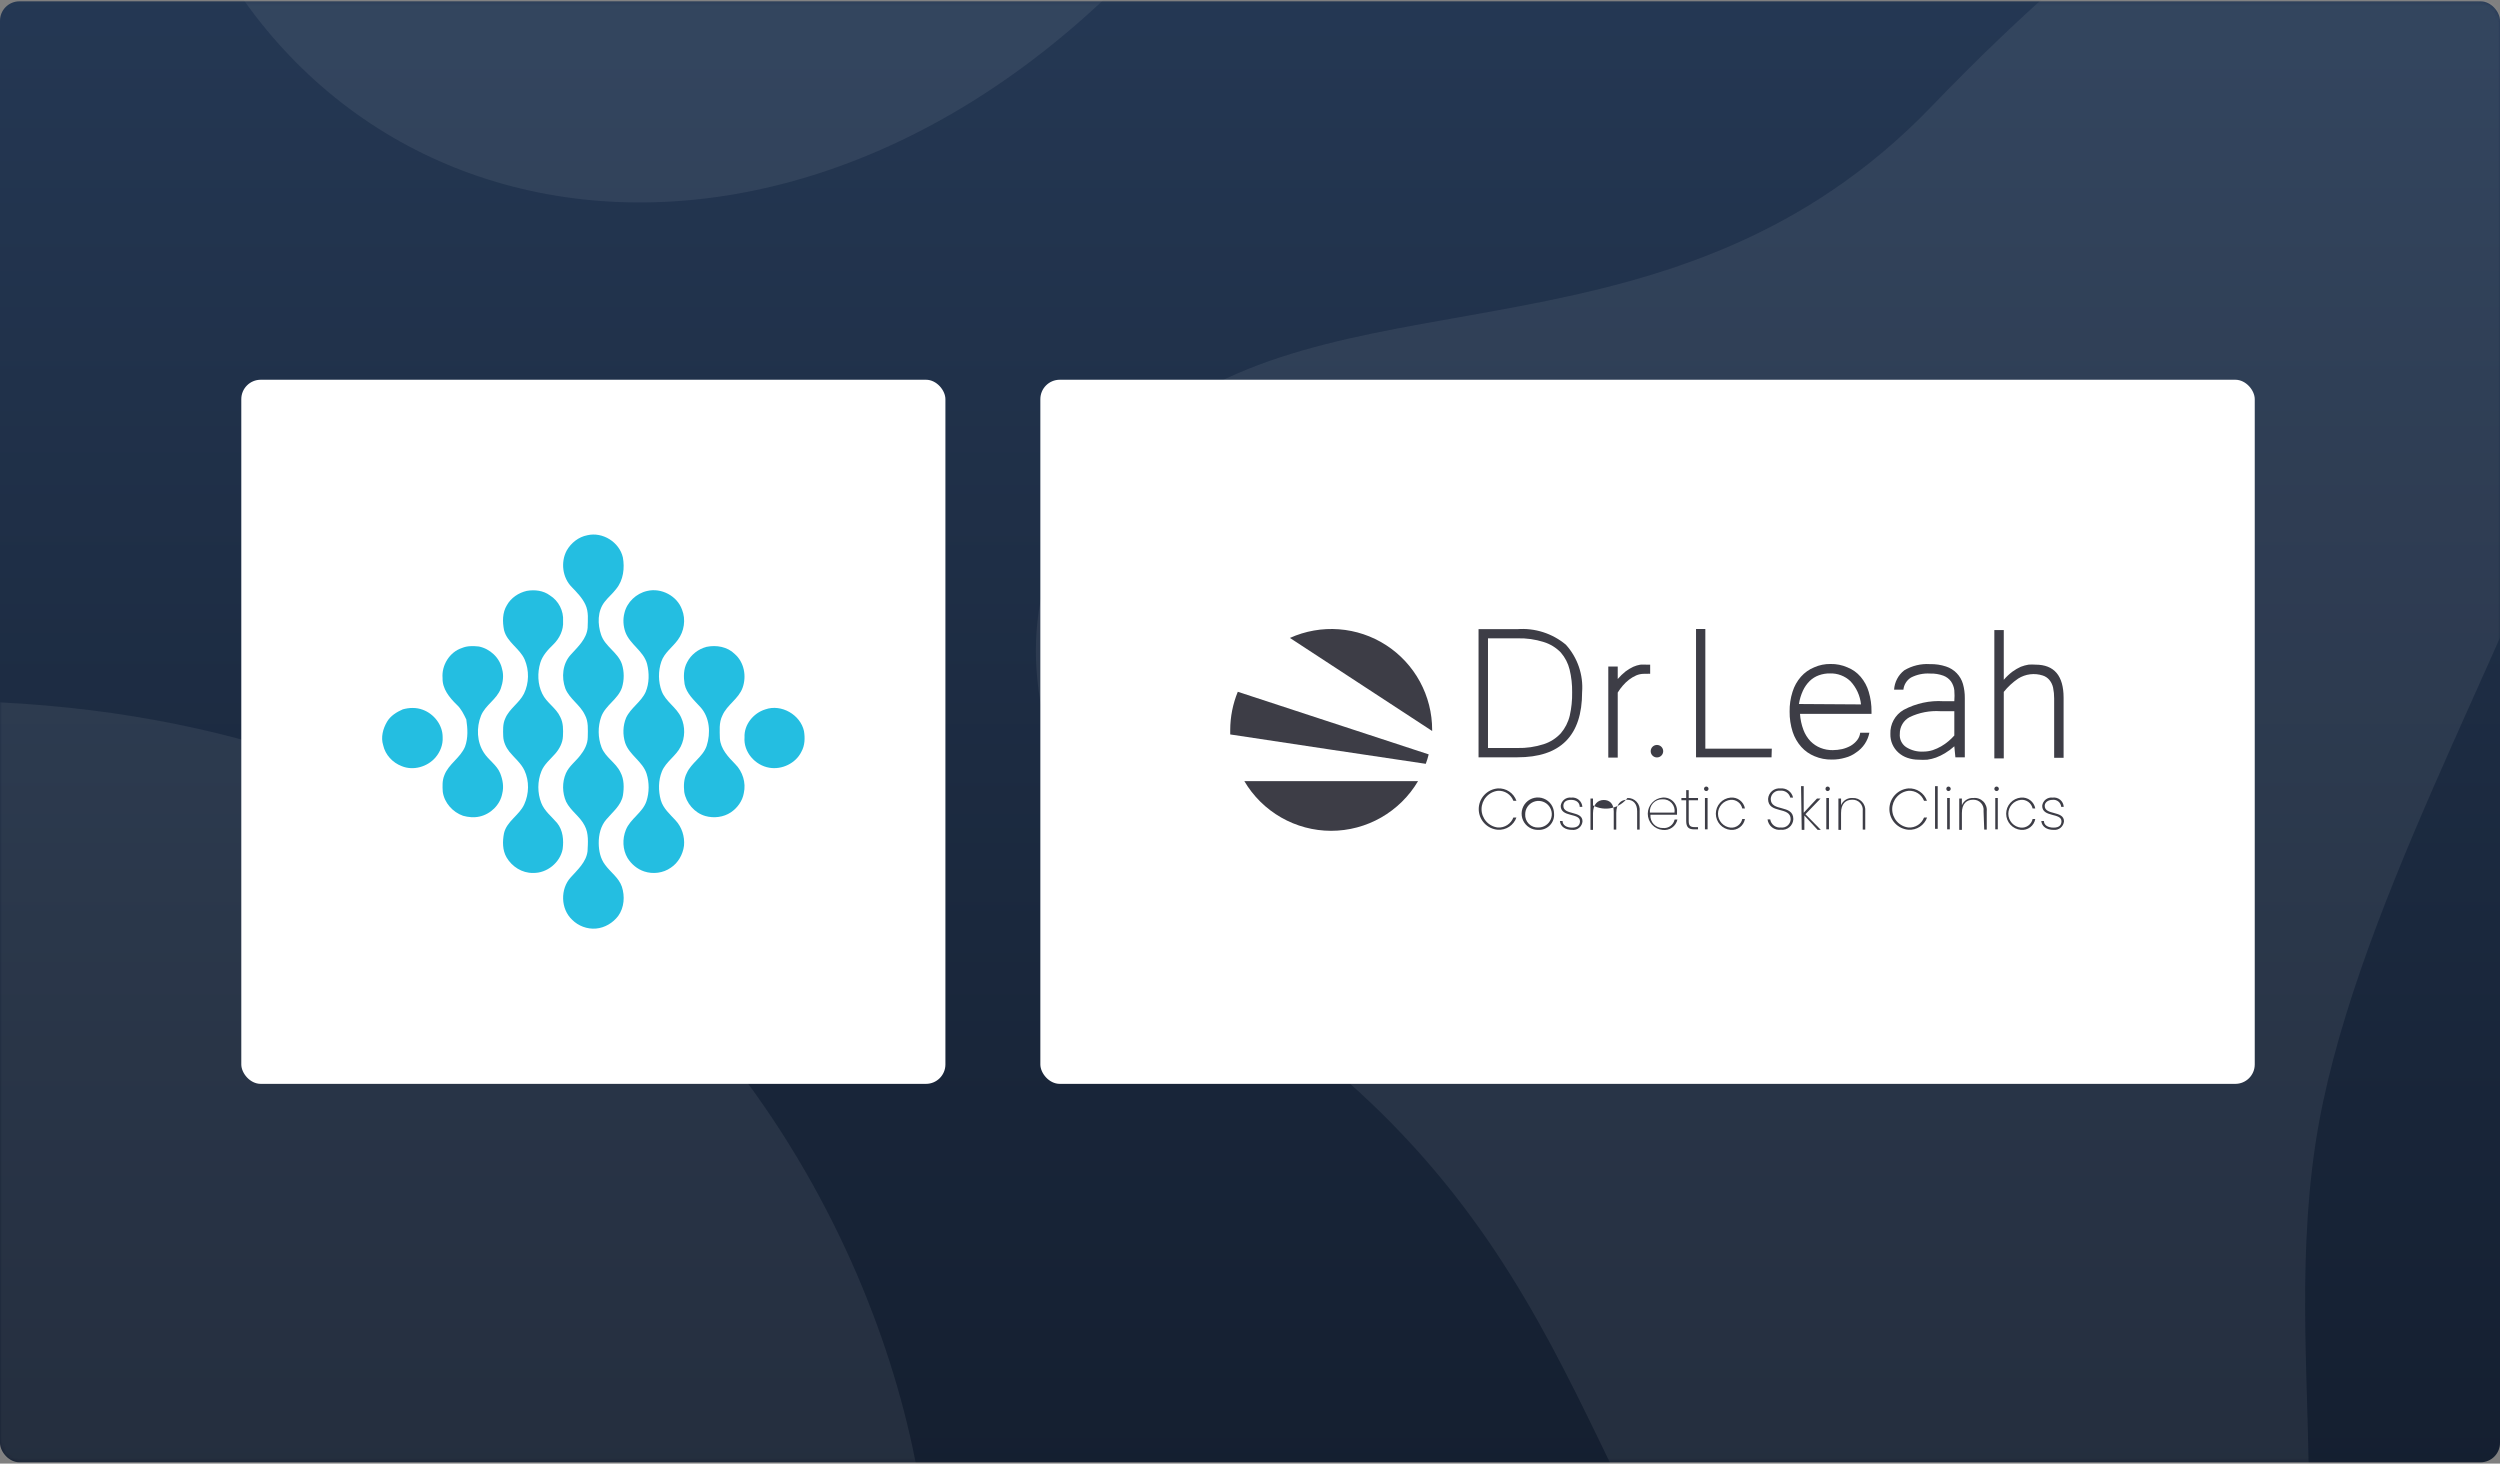
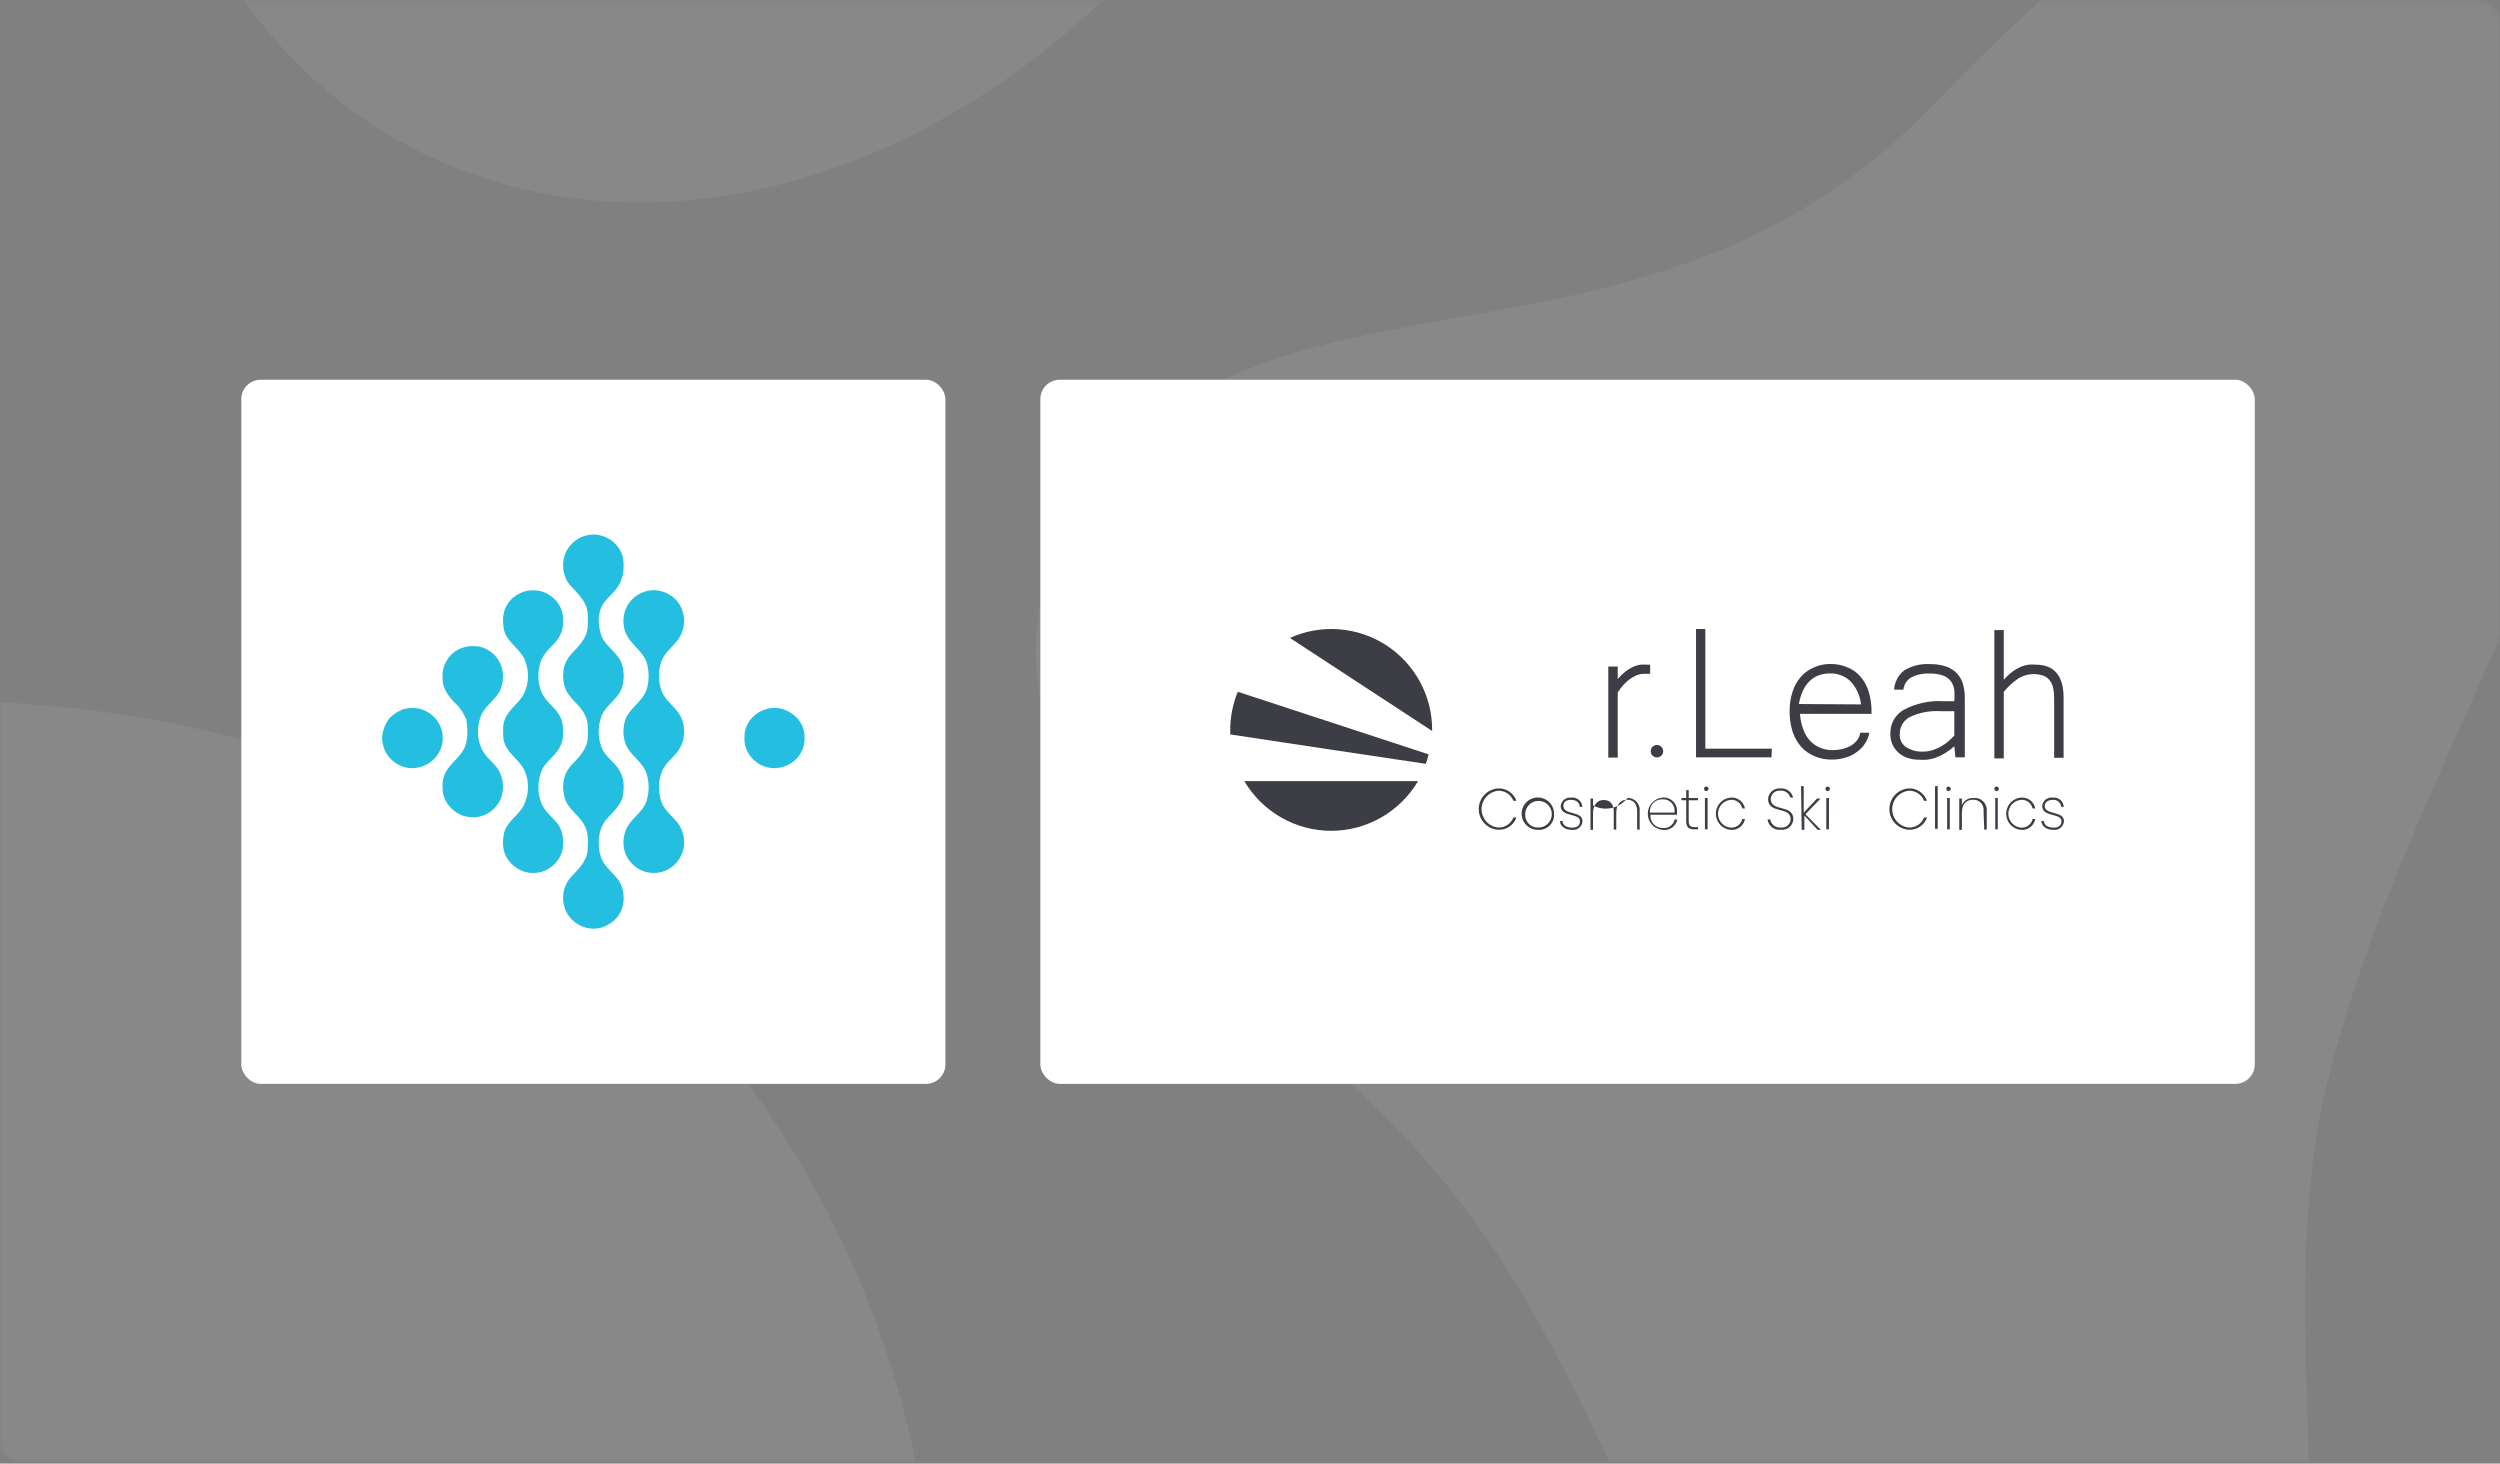
<svg xmlns="http://www.w3.org/2000/svg" width="632" height="370" viewBox="0 0 632 370" fill="none">
  <rect x="0" y="0" width="632" height="370" fill="#808080" stroke="none" />
-   <rect y="0.337" width="632" height="369.33" rx="4.908" fill="url(#paint0_linear_1302_46146)" />
  <mask id="mask0_1302_46146" style="mask-type:alpha" maskUnits="userSpaceOnUse" x="0" y="0" width="632" height="370">
    <rect y="0.337" width="632" height="369.33" rx="4.908" fill="url(#paint1_linear_1302_46146)" />
  </mask>
  <g mask="url(#mask0_1302_46146)">
    <path opacity="0.08" d="M488.256 26.947C423.934 93.767 342.014 67.994 292.842 106.033C244.603 143.365 251.368 206.742 322.642 258.89C403.623 318.181 399.604 385.701 453.461 444.017C476.104 468.538 531.88 483.845 560.795 454.162C598.677 415.074 575.823 353.136 585.28 289.596C593.765 232.569 634.285 164.365 651.003 114.055C667.392 64.742 694.726 16.103 660.118 -32.11C637.199 -64.093 584.633 -73.212 488.256 26.947Z" fill="#ECECEC" />
    <path opacity="0.08" d="M226.387 436.505C189.1 477.146 137.521 447.345 91.618 434C1.63 407.825 -84.527 517.283 -168.285 435.382C-260.999 344.708 -236.582 218.025 -121.108 190.409C202.112 112.735 260.235 399.622 226.387 436.505Z" fill="#ECECEC" />
    <path opacity="0.08" d="M292.835 -396.982C332.498 -358.655 301.373 -307.865 286.846 -262.323C258.351 -173.042 365.544 -84.082 281.504 -2.471C188.461 87.867 62.453 60.181 37.833 -55.968C-31.454 -381.09 256.84 -431.772 292.835 -396.982Z" fill="#ECECEC" />
  </g>
  <rect x="263" y="96" width="307" height="178" rx="4.908" fill="white" />
-   <path d="M336.507 210.031C340.947 210.027 345.309 208.866 349.163 206.662C353.017 204.458 356.23 201.287 358.485 197.463H314.562C316.812 201.285 320.019 204.454 323.868 206.658C327.716 208.862 332.072 210.025 336.507 210.031V210.031Z" fill="#3D3D46" />
+   <path d="M336.507 210.031C340.947 210.027 345.309 208.866 349.163 206.662C353.017 204.458 356.23 201.287 358.485 197.463H314.562C316.812 201.285 320.019 204.454 323.868 206.658C327.716 208.862 332.072 210.025 336.507 210.031V210.031" fill="#3D3D46" />
  <path d="M312.915 174.88C311.659 177.941 311.009 181.216 311 184.525C311 184.894 311 185.264 311 185.667C323.501 187.583 349.176 191.414 360.434 193.094C360.731 192.315 360.978 191.518 361.173 190.708L312.915 174.88Z" fill="#3D3D46" />
  <path d="M362.048 184.525C362.055 180.265 360.992 176.07 358.959 172.327C356.925 168.583 353.986 165.409 350.408 163.095C346.831 160.781 342.73 159.402 338.482 159.083C334.233 158.764 329.973 159.516 326.09 161.27L362.048 184.794V184.525Z" fill="#3D3D46" />
-   <path d="M399.956 174.981C399.956 185.981 394.49 191.47 383.557 191.448H373.777V159.052H383.557C388.013 158.705 392.428 160.116 395.857 162.983C397.318 164.6 398.435 166.498 399.14 168.56C399.845 170.623 400.123 172.807 399.956 174.981V174.981ZM397.436 174.981C397.466 173.057 397.252 171.137 396.797 169.268C396.411 167.678 395.651 166.203 394.58 164.966C393.394 163.73 391.914 162.817 390.278 162.311C388.107 161.62 385.834 161.302 383.557 161.37H376.163V189.095H383.557C385.836 189.153 388.109 188.823 390.278 188.121C391.925 187.587 393.406 186.638 394.58 185.365C395.669 184.084 396.44 182.564 396.831 180.929C397.273 178.978 397.477 176.981 397.436 174.981V174.981Z" fill="#3D3D46" />
  <path d="M417.161 170.343C416.927 170.306 416.689 170.306 416.455 170.343H415.582C414.911 170.343 414.248 170.481 413.632 170.746C412.988 171.034 412.38 171.394 411.818 171.821C411.243 172.272 410.714 172.779 410.238 173.334C409.762 173.877 409.334 174.462 408.961 175.081V191.514H406.575V168.494H408.961V171.653C409.561 170.955 410.225 170.313 410.944 169.738C411.552 169.28 412.205 168.886 412.893 168.562C413.463 168.311 414.061 168.13 414.674 168.024C415.2 167.995 415.728 167.995 416.254 168.024H417.161V170.343Z" fill="#3D3D46" />
  <path d="M447.844 191.446H428.756V159.017H431.109V189.262H447.911L447.844 191.446Z" fill="#3D3D46" />
  <path d="M463.069 192.019C461.581 192.046 460.104 191.76 458.733 191.179C457.449 190.661 456.299 189.856 455.373 188.827C454.393 187.723 453.65 186.431 453.188 185.029C452.655 183.368 452.394 181.632 452.415 179.887C452.386 178.189 452.636 176.498 453.155 174.88C453.585 173.48 454.307 172.186 455.272 171.083C456.192 170.037 457.342 169.22 458.632 168.697C459.933 168.119 461.343 167.833 462.766 167.856C464.221 167.828 465.666 168.114 467 168.697C468.3 169.202 469.455 170.022 470.361 171.083C471.304 172.19 472.003 173.484 472.411 174.88C472.904 176.514 473.142 178.215 473.117 179.921V180.459H455.037C455.124 181.85 455.418 183.221 455.911 184.525C456.306 185.587 456.912 186.559 457.691 187.381C458.406 188.11 459.264 188.683 460.212 189.062C461.205 189.458 462.268 189.652 463.337 189.633C464.14 189.627 464.939 189.537 465.723 189.364C466.474 189.181 467.198 188.899 467.874 188.524C468.493 188.155 469.039 187.677 469.487 187.113C469.913 186.568 470.18 185.917 470.26 185.231H472.579C472.381 186.247 471.982 187.214 471.405 188.074C470.828 188.934 470.084 189.67 469.218 190.238C468.396 190.853 467.459 191.298 466.462 191.549C465.361 191.875 464.217 192.033 463.069 192.019V192.019ZM470.462 178.073C470.236 175.87 469.291 173.804 467.773 172.192C467.087 171.544 466.279 171.038 465.397 170.704C464.515 170.369 463.575 170.212 462.632 170.243C461.67 170.224 460.712 170.383 459.808 170.713C458.941 171.023 458.15 171.516 457.49 172.158C456.776 172.867 456.196 173.698 455.776 174.611C455.286 175.679 454.946 176.81 454.768 177.972L470.462 178.073Z" fill="#3D3D46" />
  <path d="M494.051 188.659C493.327 189.319 492.539 189.904 491.698 190.406C490.975 190.85 490.21 191.222 489.413 191.515C488.706 191.769 487.973 191.95 487.229 192.053C486.49 192.103 485.749 192.103 485.011 192.053C484.05 192.056 483.096 191.897 482.188 191.583C481.357 191.302 480.591 190.856 479.936 190.272C479.272 189.684 478.745 188.959 478.391 188.146C478.037 187.334 477.864 186.453 477.886 185.567C477.833 184.338 478.118 183.117 478.711 182.039C479.303 180.96 480.18 180.065 481.247 179.451C484.339 177.8 487.83 177.043 491.329 177.266H494.051C494.123 176.338 494.123 175.406 494.051 174.477C493.955 173.681 493.667 172.919 493.211 172.259C492.724 171.604 492.058 171.103 491.295 170.814C490.22 170.421 489.079 170.238 487.934 170.277C486.26 170.169 484.587 170.517 483.095 171.285C482.564 171.615 482.115 172.062 481.783 172.592C481.451 173.122 481.244 173.721 481.18 174.343H478.827C478.885 173.396 479.143 172.473 479.583 171.633C480.023 170.793 480.636 170.056 481.381 169.47C483.343 168.291 485.617 167.74 487.901 167.89C489.281 167.855 490.657 168.06 491.967 168.495C492.984 168.826 493.904 169.399 494.648 170.167C495.392 170.934 495.937 171.872 496.235 172.898C496.558 174.057 496.716 175.256 496.705 176.46V191.448H494.32L494.051 188.659ZM494.051 179.787H490.488C487.84 179.623 485.192 180.131 482.793 181.266C482.022 181.669 481.379 182.279 480.934 183.026C480.489 183.774 480.26 184.63 480.273 185.5C480.209 186.15 480.322 186.806 480.6 187.397C480.878 187.989 481.31 188.494 481.852 188.861C483.162 189.697 484.703 190.097 486.254 190.003C487.052 189.998 487.845 189.873 488.607 189.633C490.074 189.135 491.431 188.359 492.606 187.348C493.12 186.912 493.603 186.44 494.051 185.937V179.787Z" fill="#3D3D46" />
  <path d="M506.554 171.854C507.215 171.081 507.959 170.382 508.772 169.77C509.425 169.3 510.123 168.895 510.856 168.56C511.486 168.316 512.138 168.136 512.805 168.023C513.397 167.976 513.993 167.976 514.586 168.023C519.291 168.023 521.677 170.812 521.677 176.39V191.58H519.291V176.592C519.3 175.667 519.209 174.743 519.022 173.837C518.867 173.121 518.545 172.453 518.081 171.887C517.647 171.37 517.076 170.986 516.434 170.778C515.4 170.437 514.303 170.329 513.222 170.462C512.141 170.596 511.103 170.968 510.183 171.551C508.814 172.486 507.591 173.619 506.554 174.912V191.715H504.168V159.285H506.554V171.854Z" fill="#3D3D46" />
  <path d="M418.876 191.481C419.749 191.481 420.456 190.774 420.456 189.902C420.456 189.029 419.749 188.322 418.876 188.322C418.004 188.322 417.297 189.029 417.297 189.902C417.297 190.774 418.004 191.481 418.876 191.481Z" fill="#3D3D46" />
  <path d="M378.647 199.311C379.664 199.253 380.673 199.526 381.521 200.09C382.369 200.653 383.012 201.477 383.352 202.437H382.579C382.279 201.652 381.736 200.983 381.028 200.53C380.321 200.076 379.486 199.861 378.647 199.916C377.513 200.053 376.469 200.601 375.712 201.455C374.954 202.31 374.536 203.412 374.536 204.554C374.536 205.696 374.954 206.799 375.712 207.653C376.469 208.508 377.513 209.055 378.647 209.192C379.486 209.247 380.321 209.032 381.028 208.579C381.736 208.125 382.279 207.456 382.579 206.671H383.352C383.011 207.628 382.367 208.448 381.518 209.006C380.669 209.564 379.661 209.829 378.647 209.763C377.334 209.658 376.108 209.061 375.214 208.093C374.321 207.124 373.824 205.855 373.824 204.537C373.824 203.219 374.321 201.95 375.214 200.982C376.108 200.013 377.334 199.417 378.647 199.311V199.311Z" fill="#3D3D46" />
  <path d="M388.933 209.795C388.116 209.828 387.307 209.617 386.611 209.187C385.915 208.757 385.364 208.13 385.028 207.384C384.691 206.638 384.586 205.809 384.724 205.003C384.863 204.197 385.24 203.451 385.806 202.861C386.372 202.27 387.102 201.863 387.901 201.691C388.701 201.518 389.533 201.589 390.292 201.894C391.051 202.199 391.702 202.723 392.161 203.401C392.619 204.078 392.864 204.877 392.865 205.695C392.908 206.23 392.837 206.768 392.657 207.274C392.477 207.78 392.192 208.241 391.821 208.629C391.449 209.016 390.999 209.32 390.502 209.521C390.004 209.722 389.469 209.816 388.933 209.795V209.795ZM388.933 209.19C389.598 209.19 390.247 208.993 390.8 208.624C391.353 208.254 391.783 207.73 392.038 207.115C392.292 206.501 392.359 205.826 392.229 205.174C392.099 204.522 391.779 203.923 391.309 203.453C390.839 202.983 390.24 202.663 389.588 202.533C388.937 202.404 388.261 202.47 387.647 202.725C387.033 202.979 386.508 203.41 386.139 203.962C385.77 204.515 385.572 205.165 385.572 205.829C385.543 206.278 385.609 206.729 385.768 207.15C385.926 207.571 386.173 207.954 386.491 208.272C386.809 208.59 387.191 208.836 387.612 208.995C388.034 209.153 388.484 209.22 388.933 209.19V209.19Z" fill="#3D3D46" />
  <path d="M397.437 209.796C395.723 209.796 394.479 208.99 394.345 207.545H395.017C395.017 208.553 395.958 209.225 397.437 209.225C398.915 209.225 399.419 208.486 399.419 207.612C399.419 205.428 394.547 206.705 394.547 203.714C394.584 203.402 394.682 203.102 394.836 202.829C394.99 202.556 395.196 202.315 395.442 202.122C395.689 201.928 395.971 201.785 396.273 201.701C396.575 201.617 396.89 201.593 397.201 201.63C397.543 201.588 397.89 201.617 398.22 201.714C398.55 201.811 398.857 201.975 399.122 202.196C399.386 202.416 399.603 202.688 399.758 202.996C399.913 203.303 400.004 203.639 400.024 203.983H399.352C399.352 202.974 398.579 202.202 397.168 202.202C395.756 202.202 395.219 202.873 395.219 203.714C395.219 206.167 400.024 204.856 400.058 207.612C400.037 207.931 399.952 208.241 399.807 208.526C399.663 208.811 399.461 209.063 399.216 209.267C398.971 209.471 398.687 209.624 398.381 209.715C398.075 209.806 397.754 209.833 397.437 209.796V209.796Z" fill="#3D3D46" />
  <path d="M413.868 205.059C413.868 203.143 412.86 202.169 411.314 202.169C409.768 202.169 408.592 203.244 408.592 205.53V209.73H407.953V205.126C407.953 203.211 406.945 202.236 405.433 202.236C403.921 202.236 402.711 203.311 402.711 205.597V209.797H402.072V201.866H402.711V203.614C404.149 204.381 405.814 204.613 407.408 204.268C409.001 203.924 410.421 203.025 411.414 201.732C411.849 201.714 412.282 201.791 412.684 201.957C413.085 202.124 413.446 202.375 413.74 202.695C414.034 203.015 414.255 203.395 414.387 203.809C414.52 204.223 414.56 204.661 414.506 205.093V209.73H413.868V205.059Z" fill="#3D3D46" />
  <path d="M420.288 209.797C419.269 209.704 418.321 209.234 417.631 208.478C416.941 207.723 416.559 206.737 416.559 205.714C416.559 204.69 416.941 203.704 417.631 202.949C418.321 202.193 419.269 201.723 420.288 201.63C420.771 201.586 421.259 201.647 421.717 201.808C422.175 201.97 422.592 202.229 422.94 202.568C423.288 202.906 423.559 203.316 423.733 203.769C423.908 204.223 423.982 204.708 423.951 205.193V205.966H417.23C417.191 206.402 417.246 206.842 417.391 207.256C417.535 207.67 417.766 208.048 418.068 208.366C418.37 208.684 418.736 208.934 419.142 209.099C419.548 209.265 419.984 209.342 420.422 209.326C421.089 209.39 421.755 209.206 422.295 208.809C422.834 208.412 423.208 207.831 423.346 207.176H424.051C423.873 208.008 423.385 208.742 422.686 209.228C421.988 209.715 421.13 209.918 420.288 209.797ZM417.095 205.428H423.312C423.385 204.996 423.358 204.554 423.235 204.134C423.111 203.715 422.894 203.329 422.6 203.005C422.305 202.681 421.941 202.429 421.535 202.266C421.128 202.104 420.69 202.036 420.254 202.067C419.814 202.05 419.376 202.128 418.969 202.296C418.562 202.464 418.196 202.718 417.896 203.04C417.596 203.362 417.369 203.745 417.231 204.163C417.093 204.581 417.046 205.024 417.095 205.462V205.428Z" fill="#3D3D46" />
  <path d="M426.268 202.302H425.059V201.731H426.268V199.748H426.907V201.731H429.259V202.302H426.907V207.545C426.907 208.754 427.31 209.091 428.386 209.091H429.259V209.662H428.285C426.907 209.662 426.268 209.124 426.268 207.545V202.302Z" fill="#3D3D46" />
  <path d="M430.772 199.411C430.772 199.336 430.787 199.262 430.816 199.192C430.845 199.123 430.887 199.06 430.94 199.007C430.993 198.954 431.056 198.912 431.125 198.883C431.195 198.855 431.269 198.84 431.344 198.84C431.495 198.84 431.641 198.9 431.748 199.007C431.855 199.114 431.915 199.26 431.915 199.411C431.915 199.563 431.855 199.708 431.748 199.815C431.641 199.922 431.495 199.982 431.344 199.982C431.269 199.982 431.195 199.968 431.125 199.939C431.056 199.91 430.993 199.868 430.94 199.815C430.887 199.762 430.845 199.699 430.816 199.63C430.787 199.56 430.772 199.486 430.772 199.411ZM431.008 201.73H431.68V209.661H431.008V201.73Z" fill="#3D3D46" />
  <path d="M437.493 201.63C438.333 201.549 439.174 201.788 439.846 202.298C440.519 202.809 440.974 203.554 441.122 204.385H440.45C440.306 203.725 439.926 203.139 439.382 202.737C438.838 202.335 438.167 202.145 437.493 202.201C436.621 202.286 435.812 202.693 435.223 203.342C434.634 203.991 434.308 204.837 434.308 205.713C434.308 206.589 434.634 207.434 435.223 208.083C435.812 208.732 436.621 209.139 437.493 209.225C438.167 209.281 438.838 209.09 439.382 208.689C439.926 208.287 440.306 207.701 440.45 207.04H441.122C440.974 207.871 440.519 208.617 439.846 209.127C439.174 209.638 438.333 209.876 437.493 209.796C436.474 209.703 435.526 209.233 434.836 208.478C434.146 207.722 433.764 206.736 433.764 205.713C433.764 204.69 434.146 203.703 434.836 202.948C435.526 202.192 436.474 201.722 437.493 201.63V201.63Z" fill="#3D3D46" />
  <path d="M450.196 209.762C449.802 209.814 449.403 209.787 449.02 209.682C448.638 209.578 448.279 209.399 447.966 209.155C447.654 208.911 447.393 208.607 447.198 208.262C447.004 207.916 446.881 207.535 446.835 207.141H447.507C447.607 207.762 447.941 208.321 448.442 208.703C448.942 209.084 449.57 209.259 450.196 209.191C450.498 209.233 450.807 209.212 451.101 209.128C451.395 209.043 451.668 208.898 451.903 208.702C452.137 208.506 452.327 208.262 452.462 207.988C452.596 207.713 452.671 207.413 452.682 207.107C452.682 203.747 446.97 205.864 446.97 201.966C446.994 201.581 447.097 201.205 447.271 200.861C447.445 200.517 447.687 200.212 447.982 199.964C448.277 199.716 448.62 199.53 448.989 199.418C449.358 199.305 449.745 199.269 450.128 199.311C450.847 199.245 451.565 199.445 452.147 199.872C452.729 200.299 453.135 200.924 453.287 201.629H452.581C452.441 201.091 452.114 200.62 451.658 200.3C451.203 199.98 450.649 199.832 450.095 199.882C449.794 199.845 449.49 199.87 449.2 199.956C448.91 200.043 448.641 200.189 448.41 200.385C448.18 200.581 447.992 200.822 447.86 201.094C447.727 201.366 447.653 201.663 447.641 201.966C447.641 205.326 453.355 203.243 453.355 207.074C453.339 207.463 453.243 207.845 453.072 208.195C452.902 208.545 452.66 208.857 452.364 209.109C452.067 209.362 451.721 209.55 451.348 209.663C450.975 209.775 450.582 209.809 450.196 209.762V209.762Z" fill="#3D3D46" />
  <path d="M455.304 198.74H455.976V205.461L459.336 201.866H460.244L456.413 205.831L460.311 209.796H459.504L456.144 206.167V209.796H455.472L455.304 198.74Z" fill="#3D3D46" />
  <path d="M461.486 199.411C461.482 199.338 461.493 199.264 461.518 199.195C461.543 199.126 461.581 199.062 461.632 199.009C461.682 198.955 461.743 198.913 461.81 198.884C461.878 198.855 461.951 198.84 462.024 198.84C462.176 198.84 462.321 198.9 462.428 199.007C462.535 199.114 462.596 199.26 462.596 199.411C462.596 199.563 462.535 199.708 462.428 199.815C462.321 199.922 462.176 199.982 462.024 199.982C461.951 199.982 461.878 199.968 461.81 199.938C461.743 199.909 461.682 199.867 461.632 199.813C461.581 199.76 461.543 199.696 461.518 199.627C461.493 199.558 461.482 199.484 461.486 199.411V199.411ZM461.688 201.73H462.36V209.661H461.688V201.73Z" fill="#3D3D46" />
-   <path d="M470.898 205.059C470.947 204.687 470.915 204.31 470.803 203.953C470.69 203.596 470.5 203.267 470.247 202.992C469.994 202.716 469.683 202.499 469.337 202.357C468.99 202.215 468.617 202.15 468.243 202.168C466.562 202.168 465.42 203.177 465.42 205.529V209.797H464.748V201.866H465.42V203.546C465.653 202.973 466.061 202.489 466.587 202.163C467.112 201.837 467.727 201.686 468.344 201.732C468.783 201.71 469.222 201.784 469.631 201.947C470.039 202.111 470.408 202.361 470.711 202.68C471.014 202.999 471.244 203.38 471.387 203.796C471.529 204.212 471.58 204.654 471.536 205.092V209.73H470.898V205.059Z" fill="#3D3D46" />
  <path d="M482.426 199.311C483.443 199.253 484.451 199.526 485.3 200.09C486.148 200.653 486.791 201.477 487.131 202.437H486.392C486.092 201.652 485.548 200.983 484.841 200.53C484.133 200.076 483.298 199.861 482.46 199.916C481.326 200.053 480.282 200.601 479.524 201.455C478.767 202.31 478.348 203.412 478.348 204.554C478.348 205.696 478.767 206.799 479.524 207.653C480.282 208.508 481.326 209.055 482.46 209.192C483.298 209.247 484.133 209.032 484.841 208.579C485.548 208.125 486.092 207.456 486.392 206.671H487.165C486.823 207.628 486.18 208.448 485.331 209.006C484.482 209.564 483.474 209.829 482.46 209.763C481.146 209.658 479.921 209.061 479.027 208.093C478.133 207.124 477.637 205.855 477.637 204.537C477.637 203.219 478.133 201.95 479.027 200.982C479.921 200.013 481.146 199.417 482.46 199.311H482.426Z" fill="#3D3D46" />
  <path d="M489.179 198.74H489.851V209.528H489.179V198.74Z" fill="#3D3D46" />
  <path d="M492.034 199.411C492.03 199.338 492.04 199.264 492.065 199.195C492.09 199.126 492.129 199.062 492.179 199.009C492.229 198.955 492.29 198.913 492.358 198.884C492.425 198.855 492.498 198.84 492.572 198.84C492.723 198.84 492.869 198.9 492.976 199.007C493.083 199.114 493.143 199.26 493.143 199.411C493.143 199.563 493.083 199.708 492.976 199.815C492.869 199.922 492.723 199.982 492.572 199.982C492.498 199.982 492.425 199.968 492.358 199.938C492.29 199.909 492.229 199.867 492.179 199.813C492.129 199.76 492.09 199.696 492.065 199.627C492.04 199.558 492.03 199.484 492.034 199.411ZM492.236 201.73H492.908V209.661H492.236V201.73Z" fill="#3D3D46" />
  <path d="M501.445 205.059C501.494 204.688 501.462 204.311 501.349 203.954C501.237 203.597 501.047 203.268 500.794 202.993C500.541 202.717 500.23 202.5 499.884 202.358C499.537 202.216 499.164 202.151 498.79 202.169C497.143 202.169 495.967 203.178 495.967 205.53V209.798H495.295V201.867H495.967V203.547C496.204 202.977 496.613 202.496 497.138 202.171C497.662 201.845 498.275 201.692 498.891 201.733C499.344 201.685 499.801 201.739 500.231 201.891C500.66 202.043 501.05 202.289 501.372 202.611C501.695 202.934 501.94 203.324 502.092 203.753C502.244 204.182 502.299 204.64 502.251 205.093V209.731H501.613L501.445 205.059Z" fill="#3D3D46" />
  <path d="M504.168 199.411C504.168 199.26 504.228 199.114 504.335 199.007C504.442 198.9 504.587 198.84 504.739 198.84C504.891 198.84 505.036 198.9 505.143 199.007C505.25 199.114 505.31 199.26 505.31 199.411C505.31 199.563 505.25 199.708 505.143 199.815C505.036 199.922 504.891 199.982 504.739 199.982C504.587 199.982 504.442 199.922 504.335 199.815C504.228 199.708 504.168 199.563 504.168 199.411V199.411ZM504.403 201.73H505.042V209.661H504.403V201.73Z" fill="#3D3D46" />
  <path d="M510.889 201.63C511.729 201.549 512.569 201.788 513.242 202.298C513.914 202.809 514.37 203.554 514.518 204.385H513.846C513.702 203.725 513.322 203.139 512.778 202.737C512.234 202.335 511.563 202.145 510.889 202.201C510.016 202.286 509.207 202.693 508.618 203.342C508.03 203.991 507.704 204.837 507.704 205.713C507.704 206.589 508.03 207.434 508.618 208.083C509.207 208.732 510.016 209.139 510.889 209.225C511.563 209.281 512.234 209.09 512.778 208.689C513.322 208.287 513.702 207.701 513.846 207.04H514.518C514.37 207.871 513.914 208.617 513.242 209.127C512.569 209.638 511.729 209.876 510.889 209.796C509.87 209.703 508.922 209.233 508.232 208.478C507.542 207.722 507.159 206.736 507.159 205.713C507.159 204.69 507.542 203.703 508.232 202.948C508.922 202.192 509.87 201.722 510.889 201.63V201.63Z" fill="#3D3D46" />
  <path d="M519.156 209.797C517.408 209.797 516.198 208.99 516.03 207.545H516.703C516.703 208.553 517.644 209.226 519.156 209.226C520.668 209.226 521.138 208.486 521.138 207.613C521.138 205.428 516.266 206.705 516.266 203.714C516.299 203.404 516.394 203.104 516.544 202.832C516.694 202.559 516.897 202.318 517.141 202.125C517.385 201.931 517.665 201.787 517.964 201.702C518.264 201.618 518.578 201.593 518.887 201.631C519.23 201.584 519.578 201.608 519.911 201.704C520.243 201.799 520.552 201.962 520.818 202.184C521.083 202.405 521.3 202.68 521.453 202.989C521.607 203.299 521.694 203.638 521.71 203.983H521.071C521.05 203.72 520.977 203.465 520.855 203.232C520.732 202.998 520.564 202.792 520.36 202.625C520.156 202.459 519.92 202.336 519.667 202.263C519.414 202.19 519.149 202.169 518.887 202.202C517.711 202.202 516.904 202.874 516.904 203.714C516.904 206.167 521.744 204.857 521.777 207.613C521.752 207.929 521.664 208.238 521.517 208.52C521.371 208.802 521.17 209.053 520.926 209.256C520.682 209.46 520.4 209.612 520.096 209.705C519.792 209.798 519.472 209.829 519.156 209.797V209.797Z" fill="#3D3D46" />
  <rect x="61" y="96" width="178" height="178" rx="4.908" fill="white" />
  <path fill-rule="evenodd" clip-rule="evenodd" d="M152.943 218.589C151.786 217.062 151.386 215.103 151.358 213.228C151.33 211.06 151.842 208.78 153.315 207.116C154.881 205.263 157.011 203.617 157.476 201.095C157.783 199.142 157.802 197.011 156.842 195.22C155.694 192.791 153.034 191.463 152.064 188.922C151.136 186.474 151.108 183.675 151.983 181.212C153.037 178.276 156.241 176.786 157.236 173.816C157.82 171.913 157.82 169.798 157.226 167.898C156.229 164.927 152.971 163.469 151.967 160.499C151.039 157.796 151.011 154.496 152.849 152.151C153.753 150.975 154.922 150.03 155.807 148.839C157.595 146.646 157.949 143.601 157.458 140.899C156.57 137.055 152.352 134.395 148.475 135.31C146.264 135.73 144.348 137.254 143.257 139.188C141.693 142.112 142.181 146.046 144.548 148.416C145.839 149.766 147.193 151.128 147.987 152.838C148.859 154.67 148.591 156.757 148.556 158.72C148.294 161.516 146.117 163.484 144.348 165.444C142.2 167.714 141.884 171.222 142.922 174.068C143.976 176.684 146.652 178.164 147.843 180.699C148.813 182.437 148.603 184.481 148.584 186.387C148.562 188.079 147.74 189.647 146.702 190.944C145.53 192.489 143.863 193.671 143.063 195.484C142.084 197.745 142.128 200.408 143.11 202.659C144.245 204.986 146.63 206.395 147.793 208.705C148.869 210.696 148.631 213.041 148.528 215.215C148.184 217.961 146.002 219.874 144.26 221.824C141.603 224.744 141.725 229.786 144.629 232.507C146.186 234.081 148.456 234.936 150.673 234.74C152.893 234.551 154.95 233.307 156.279 231.556C157.808 229.428 158.008 226.57 157.201 224.135C156.42 221.861 154.3 220.483 152.943 218.589Z" fill="#24BEE1" />
  <path fill-rule="evenodd" clip-rule="evenodd" d="M140.829 208.044C139.44 206.411 137.633 205.039 136.83 202.98C135.842 200.442 135.842 197.503 136.864 194.978C137.58 193.187 139.128 191.961 140.357 190.546C141.435 189.311 142.248 187.772 142.314 186.111C142.389 184.475 142.414 182.752 141.638 181.259C140.588 178.942 138.155 177.652 137.074 175.353C135.907 172.958 135.829 170.106 136.583 167.575C137.139 165.718 138.496 164.266 139.859 162.944C141.445 161.401 142.495 159.255 142.345 157.016C142.526 154.453 141.216 151.872 139.015 150.516C137.355 149.275 135.182 149.029 133.184 149.371C131.117 149.841 129.188 151.119 128.147 152.985C126.987 154.861 127.003 157.206 127.422 159.299C128.191 162.39 131.396 163.908 132.64 166.738C133.8 169.463 133.762 172.691 132.459 175.359C131.271 177.751 128.722 179.163 127.709 181.667C127.068 183.06 127.172 184.631 127.212 186.123C127.265 187.57 127.903 188.938 128.794 190.064C130.067 191.622 131.711 192.913 132.584 194.767C133.834 197.451 133.756 200.685 132.521 203.36C131.271 206.103 128.119 207.59 127.412 210.634C127.018 212.665 126.99 214.929 128.072 216.771C129.426 219.091 132.015 220.742 134.754 220.68C138.265 220.776 141.588 218.071 142.239 214.646C142.542 212.382 142.329 209.882 140.829 208.044ZM167.058 202.303C166.402 199.933 166.405 197.308 167.333 195.004C168.368 192.519 170.913 191.116 172.089 188.724C173.208 186.47 173.246 183.711 172.211 181.422C171.07 178.819 168.259 177.373 167.258 174.689C166.392 172.334 166.374 169.653 167.177 167.274C167.934 165.016 170.007 163.632 171.357 161.763C172.965 159.601 173.421 156.631 172.417 154.115C171.182 150.641 167.177 148.532 163.581 149.4C160.852 150.013 158.507 152.221 157.863 154.942C157.441 156.535 157.544 158.252 158.097 159.797C159.242 162.929 162.7 164.556 163.578 167.834C164.154 170.151 164.157 172.717 163.216 174.944C162.074 177.475 159.436 178.946 158.276 181.462C157.453 183.459 157.391 185.767 158.05 187.819C159.114 190.911 162.481 192.494 163.469 195.629C164.157 197.843 164.144 200.316 163.431 202.524C162.462 205.46 159.348 206.953 158.219 209.796C157.303 212.066 157.384 214.772 158.641 216.902C159.608 218.457 161.096 219.717 162.85 220.298C165.073 221.042 167.655 220.721 169.578 219.356C171.464 218.121 172.633 215.985 172.918 213.786C173.13 211.469 172.364 209.065 170.757 207.36C169.347 205.821 167.665 204.381 167.058 202.303Z" fill="#24BEE1" />
-   <path fill-rule="evenodd" clip-rule="evenodd" d="M181.984 186.679C181.956 184.732 181.718 182.667 182.628 180.863C183.797 178.158 186.718 176.68 187.721 173.878C188.775 170.97 188.137 167.409 185.742 165.335C183.916 163.497 181.102 163.011 178.629 163.521C176.534 164.069 174.674 165.496 173.695 167.437C172.779 169.11 172.773 171.104 173.064 172.945C173.548 175.362 175.496 177.026 177.075 178.77C179.448 181.386 179.689 185.336 178.641 188.567C177.694 191.36 174.789 192.797 173.614 195.444C172.848 196.912 172.813 198.616 172.976 200.224C173.451 203.014 175.568 205.517 178.329 206.292C180.474 206.901 182.906 206.6 184.77 205.356C186.43 204.233 187.693 202.476 188.037 200.491C188.628 197.891 187.752 195.055 185.867 193.17C184.101 191.363 182.162 189.335 181.984 186.679Z" fill="#24BEE1" />
  <path fill-rule="evenodd" clip-rule="evenodd" d="M203.248 184.821C202.344 180.678 197.51 177.895 193.461 179.338C190.453 180.264 188.065 183.197 188.218 186.391C187.911 190.071 190.872 193.476 194.465 194.076C197.663 194.646 201.175 192.96 202.597 190.027C203.485 188.45 203.526 186.566 203.248 184.821ZM126.462 195.515C125.618 193.391 123.526 192.175 122.328 190.29C120.534 187.556 120.406 183.92 121.597 180.932C122.679 178.226 125.611 176.804 126.599 174.058C127.147 172.488 127.4 170.755 126.925 169.132C126.34 166.289 123.882 164.003 121.056 163.434C119.624 163.285 118.123 163.238 116.772 163.817C113.64 164.837 111.595 168.205 111.882 171.433C111.801 174.148 113.63 176.366 115.472 178.157C116.591 179.177 117.235 180.552 117.882 181.889C118.22 184.169 118.373 186.552 117.56 188.757C116.397 191.584 113.408 193.117 112.333 195.981C111.776 197.313 111.839 198.796 111.936 200.205C112.333 202.957 114.446 205.312 117.057 206.229C118.383 206.596 119.793 206.73 121.153 206.441C123.998 205.847 126.443 203.483 126.968 200.612C127.409 198.917 127.1 197.12 126.462 195.515Z" fill="#24BEE1" />
  <path fill-rule="evenodd" clip-rule="evenodd" d="M111.903 186.385C111.931 183.306 109.73 180.467 106.869 179.422C105.247 178.812 103.48 178.865 101.829 179.322C100.263 180.006 98.715 180.961 97.837 182.463C96.802 184.23 96.23 186.398 96.87 188.401C97.396 190.823 99.247 192.798 101.545 193.678C104.474 194.895 108.042 193.862 110.077 191.504C111.284 190.099 112.016 188.248 111.903 186.385Z" fill="#24BEE1" />
  <defs>
    <linearGradient id="paint0_linear_1302_46146" x1="316" y1="-80.454" x2="316" y2="446.261" gradientUnits="userSpaceOnUse">
      <stop stop-color="#283D5B" />
      <stop offset="1" stop-color="#111A29" />
    </linearGradient>
    <linearGradient id="paint1_linear_1302_46146" x1="316" y1="-80.454" x2="316" y2="446.261" gradientUnits="userSpaceOnUse">
      <stop stop-color="#00A36E" />
      <stop offset="1" stop-color="#00A69B" />
    </linearGradient>
  </defs>
</svg>